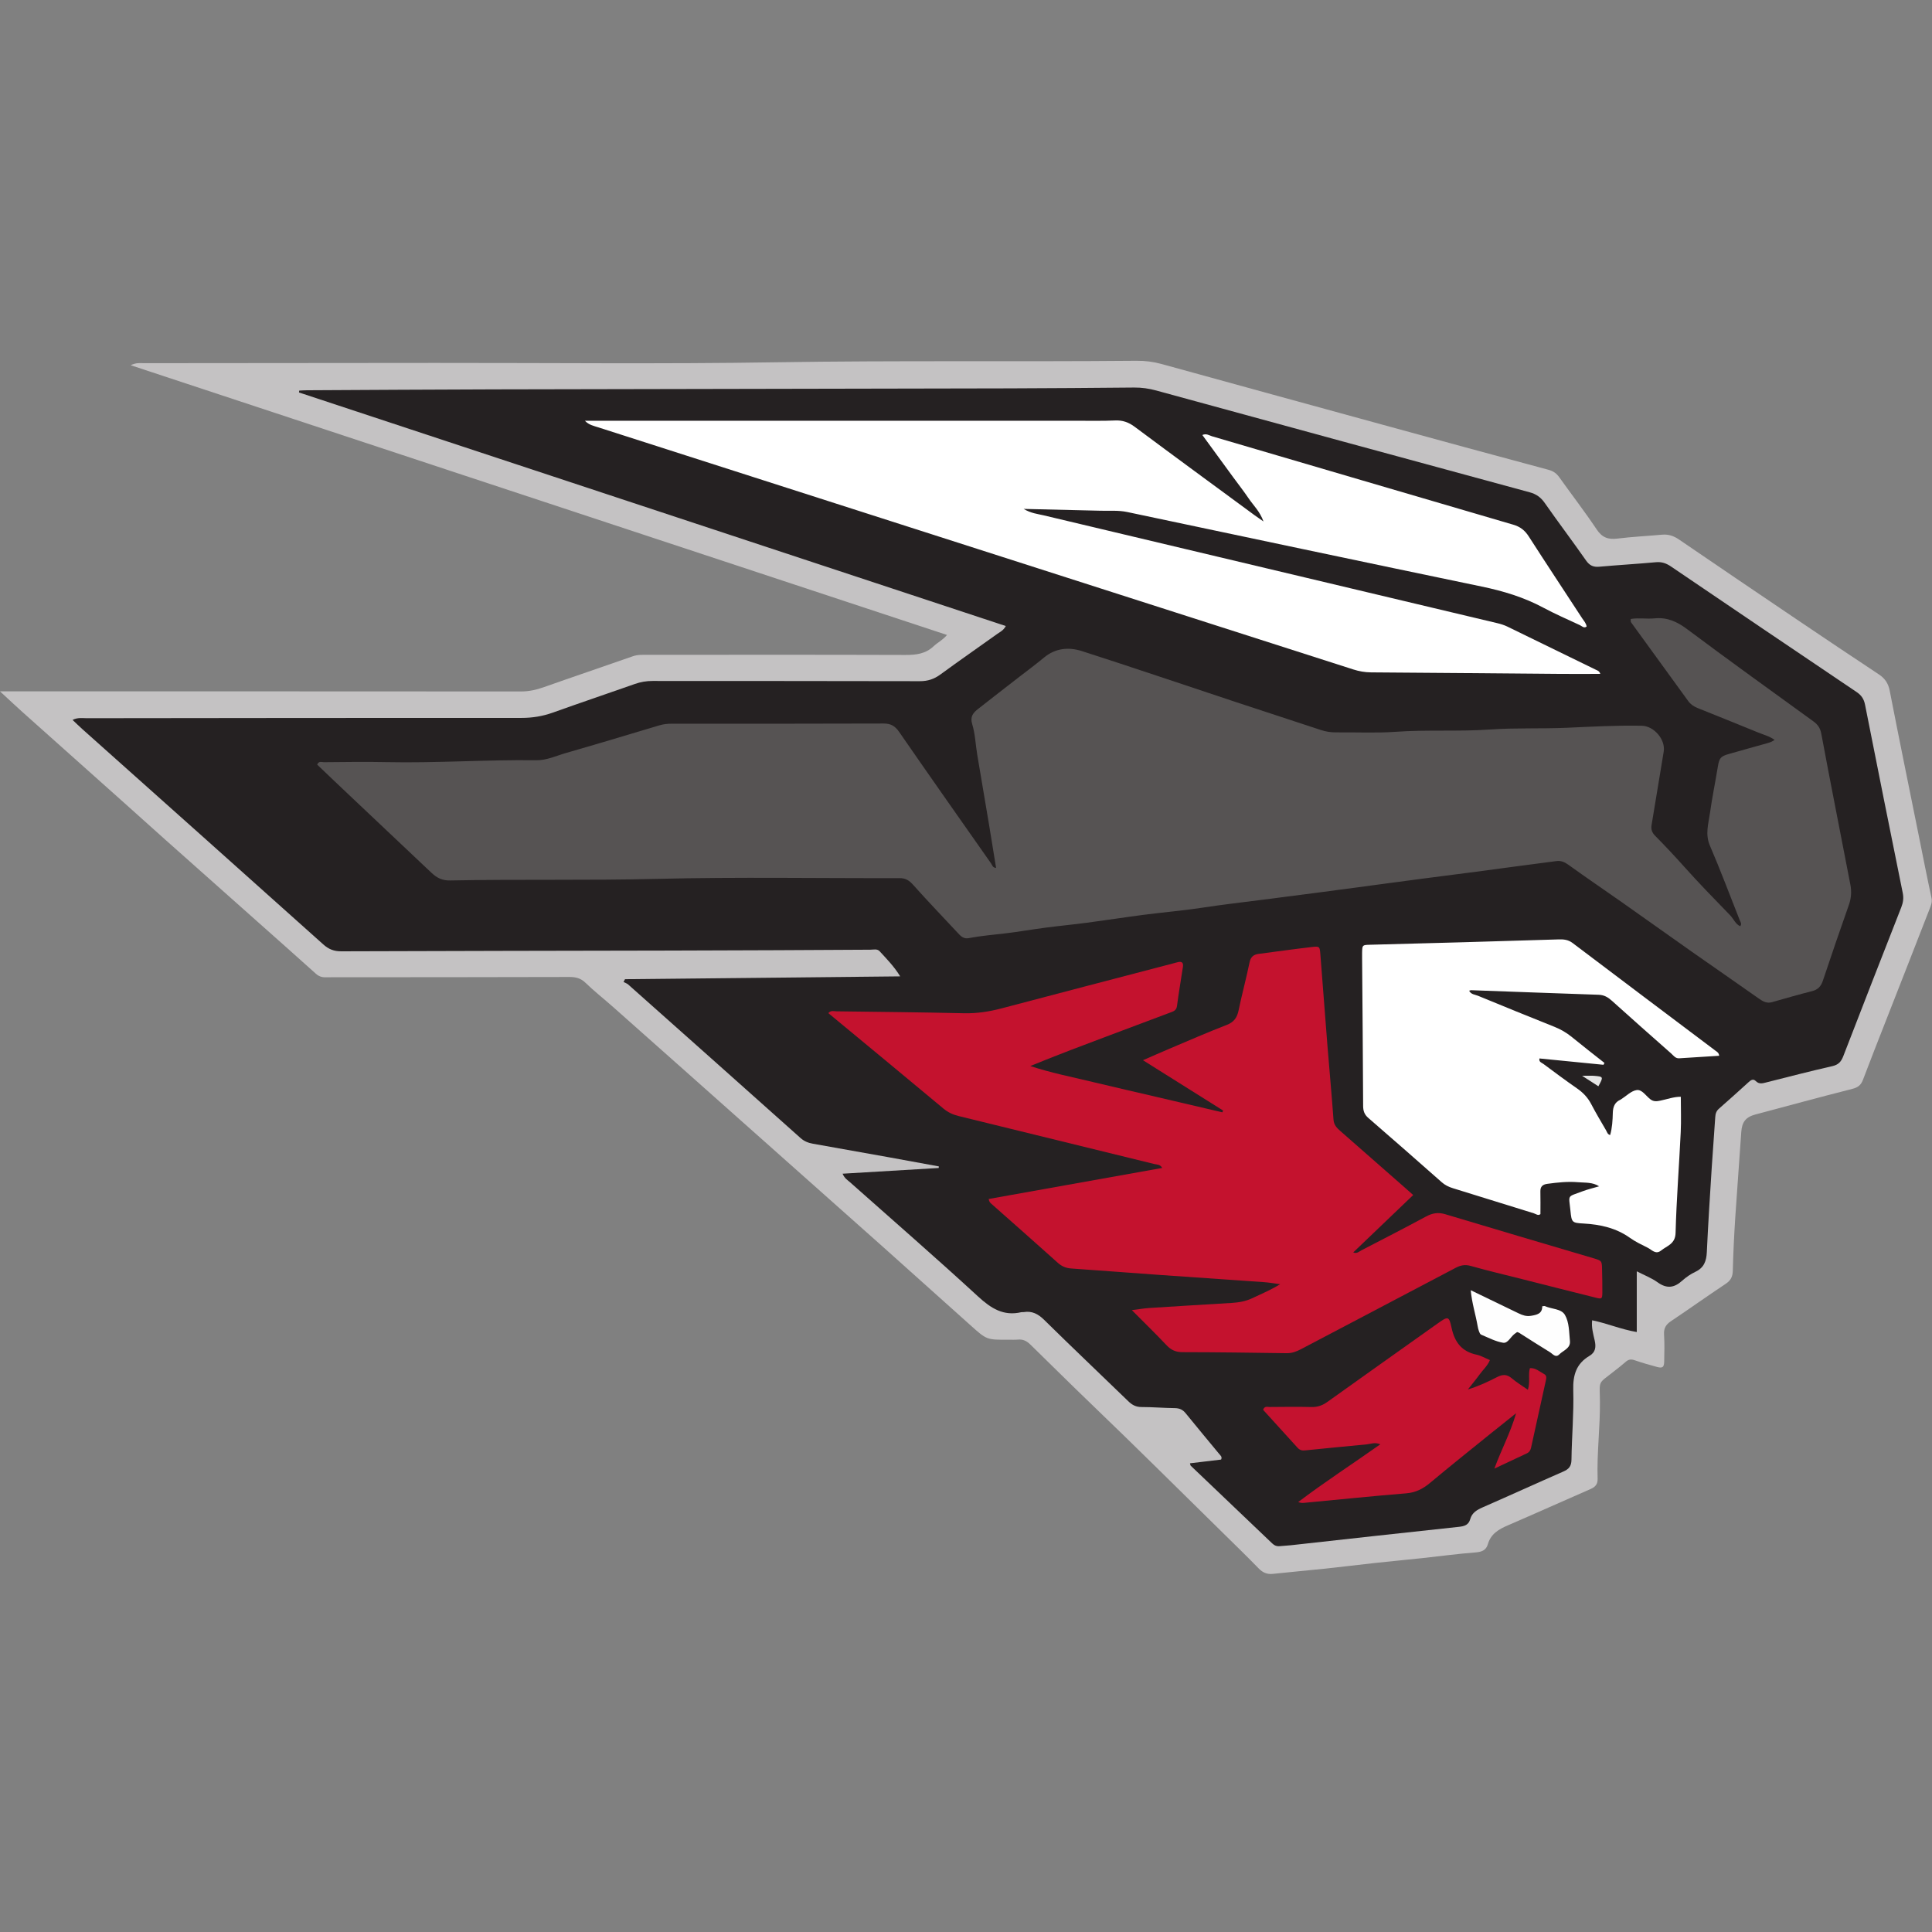
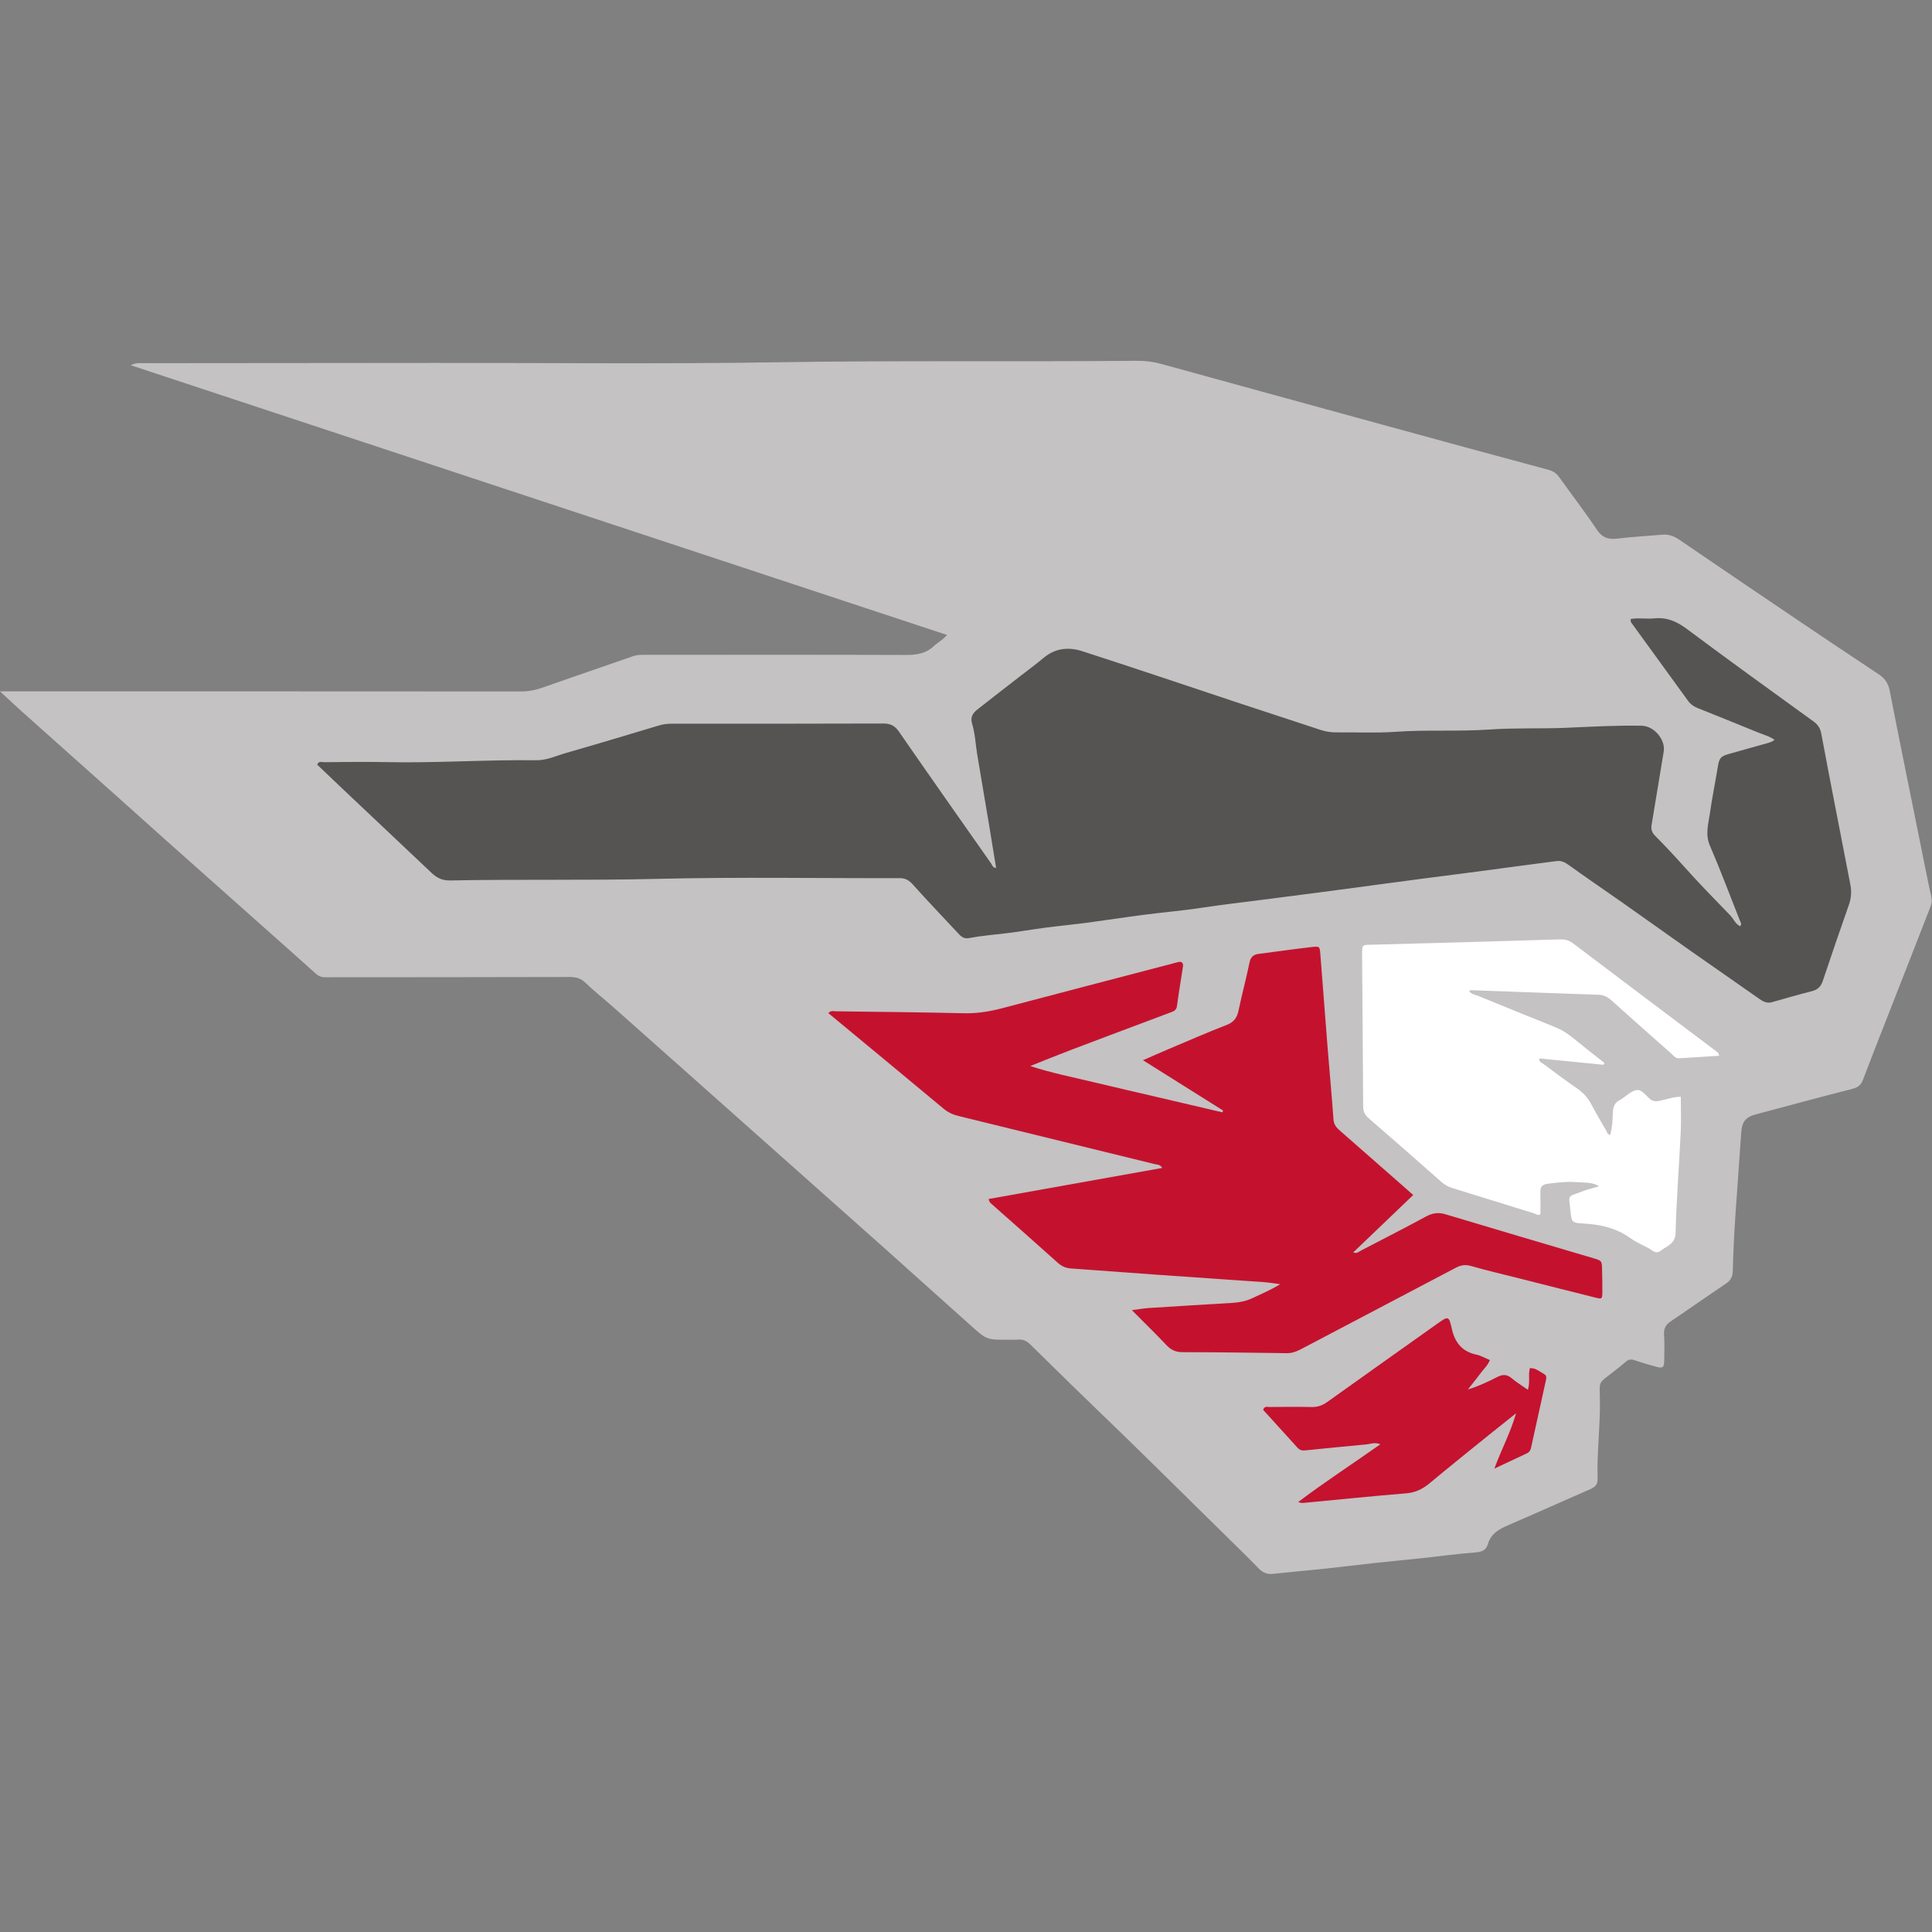
<svg xmlns="http://www.w3.org/2000/svg" width="200px" height="200px" viewBox="0 0 200 200" version="1.1">
  <rect x="0" y="0" width="200" height="200" fill="#808080" stroke="none" />
  <title>western-st</title>
  <desc>Created with Sketch.</desc>
  <g id="western-st" stroke="none" stroke-width="1" fill="none" fill-rule="evenodd">
    <g id="western-st_BGL" transform="translate(0, 0)">
      <g id="western-st" transform="translate(0, 37)">
        <g id="g10" transform="translate(100, 63.208) scale(-1, 1) rotate(-180) translate(-100, -63.208) translate(0, 0.014)" fill-rule="nonzero">
          <g id="g12" transform="translate(0, 0.417)">
            <path d="M0,91.415 C0.755,91.415 1.233,91.415 1.71,91.415 C19.116,91.415 36.522,91.419 53.928,91.405 C54.76,91.405 55.523,91.574 56.3,91.85 C59.364,92.936 62.445,93.972 65.512,95.049 C66.024,95.229 66.533,95.197 67.046,95.197 C75.934,95.202 84.822,95.213 93.71,95.184 C94.824,95.18 95.814,95.292 96.662,96.098 C97.051,96.468 97.567,96.702 98.034,97.253 C69.883,106.555 41.823,115.828 13.526,125.179 C14.13,125.465 14.525,125.388 14.897,125.389 C24.97,125.402 35.043,125.408 45.116,125.415 C56.856,125.424 68.598,125.293 80.335,125.481 C92.774,125.68 105.212,125.525 117.651,125.637 C118.546,125.645 119.407,125.536 120.271,125.297 C127.878,123.197 135.487,121.111 143.098,119.026 C148.823,117.458 154.548,115.889 160.283,114.356 C160.795,114.219 161.123,113.99 161.417,113.578 C162.704,111.771 164.062,110.014 165.294,108.171 C165.855,107.332 166.483,107.113 167.431,107.231 C168.967,107.421 170.517,107.494 172.06,107.635 C172.719,107.694 173.268,107.506 173.818,107.129 C177.969,104.29 182.133,101.471 186.301,98.657 C189.028,96.816 191.763,94.987 194.505,93.168 C195.125,92.756 195.474,92.249 195.622,91.487 C196.6,86.462 197.629,81.446 198.641,76.427 C199.071,74.296 199.487,72.162 199.948,70.038 C200.045,69.588 199.884,69.231 199.742,68.866 C198.258,65.043 196.756,61.227 195.262,57.408 C194.455,55.344 193.638,53.282 192.856,51.209 C192.653,50.668 192.344,50.416 191.769,50.27 C188.41,49.416 185.065,48.509 181.717,47.614 C180.708,47.344 180.325,46.82 180.258,45.813 C180.062,42.867 179.826,39.924 179.636,36.977 C179.517,35.134 179.425,33.288 179.38,31.441 C179.365,30.818 179.165,30.431 178.642,30.083 C176.733,28.814 174.867,27.482 172.962,26.206 C172.445,25.86 172.224,25.47 172.262,24.839 C172.318,23.916 172.297,22.988 172.278,22.063 C172.266,21.449 172.11,21.327 171.541,21.477 C170.757,21.686 169.976,21.913 169.209,22.177 C168.848,22.301 168.582,22.264 168.299,22.013 C167.912,21.67 167.499,21.358 167.093,21.037 C165.356,19.66 165.604,20.17 165.625,17.901 C165.65,15.234 165.3,12.582 165.385,9.918 C165.404,9.339 165.15,9.055 164.645,8.836 C161.798,7.598 158.969,6.32 156.117,5.092 C155.167,4.684 154.337,4.216 154.026,3.137 C153.85,2.529 153.423,2.332 152.773,2.282 C150.9,2.136 149.036,1.883 147.167,1.682 C145.553,1.509 143.937,1.359 142.323,1.184 C140.637,1 138.955,0.788 137.269,0.609 C135.435,0.415 133.597,0.257 131.764,0.058 C131.155,-0.007 130.713,0.194 130.29,0.629 C129.155,1.797 127.987,2.933 126.824,4.076 C122.227,8.589 117.662,13.135 113.014,17.594 C110.877,19.645 108.781,21.736 106.66,23.801 C106.286,24.167 105.904,24.359 105.383,24.311 C105.052,24.28 104.717,24.3 104.384,24.298 C102.143,24.285 102.144,24.287 100.475,25.784 C97.446,28.5 94.42,31.218 91.385,33.927 C88.047,36.905 84.7,39.873 81.356,42.846 C78.012,45.819 74.669,48.793 71.326,51.765 C68.7,54.098 66.076,56.433 63.446,58.761 C62.506,59.594 61.511,60.369 60.612,61.245 C60.107,61.739 59.576,61.85 58.918,61.848 C51.252,61.827 43.586,61.826 35.92,61.82 C35.179,61.819 34.438,61.831 33.698,61.816 C33.306,61.808 32.993,61.921 32.695,62.189 C30.743,63.944 28.778,65.685 26.817,67.43 C23.584,70.304 20.349,73.176 17.119,76.053 C15.6,77.406 14.092,78.771 12.575,80.125 C9.183,83.155 5.786,86.179 2.396,89.21 C1.658,89.869 0.939,90.55 0,91.415" id="path14" fill="#C4C2C3" />
-             <path d="M30.975,122.551 C31.232,122.562 31.489,122.583 31.746,122.584 C38.226,122.617 44.706,122.662 51.186,122.677 C68.962,122.718 86.738,122.742 104.515,122.781 C108.81,122.791 113.106,122.831 117.401,122.867 C118.185,122.874 118.939,122.766 119.699,122.558 C132.576,119.035 145.456,115.522 158.342,112.026 C159.03,111.84 159.5,111.506 159.909,110.921 C161.308,108.918 162.785,106.97 164.184,104.967 C164.553,104.438 164.944,104.262 165.564,104.319 C167.518,104.494 169.477,104.607 171.43,104.785 C172.026,104.839 172.494,104.671 172.975,104.345 C179.376,100 185.782,95.663 192.2,91.343 C192.7,91.006 192.954,90.615 193.069,90.03 C194.354,83.535 195.653,77.044 196.97,70.556 C197.08,70.018 197.015,69.556 196.82,69.06 C194.808,63.93 192.802,58.796 190.818,53.655 C190.598,53.086 190.321,52.763 189.687,52.619 C187.415,52.104 185.159,51.518 182.9,50.948 C182.499,50.847 182.121,50.712 181.765,51.067 C181.481,51.35 181.247,51.173 181.007,50.955 C179.993,50.034 178.975,49.117 177.945,48.213 C177.669,47.971 177.584,47.696 177.562,47.341 C177.455,45.604 177.307,43.87 177.199,42.134 C177.015,39.216 176.825,36.298 176.691,33.376 C176.648,32.449 176.405,31.751 175.509,31.329 C175.012,31.094 174.539,30.769 174.131,30.4 C173.305,29.652 172.527,29.566 171.592,30.242 C170.973,30.688 170.233,30.968 169.438,31.379 C169.438,29.245 169.438,27.208 169.438,25.094 C167.819,25.365 166.39,25.988 164.818,26.31 C164.731,25.571 164.928,24.9 165.078,24.239 C165.233,23.556 165.188,23.007 164.529,22.618 C163.174,21.818 162.819,20.632 162.863,19.082 C162.931,16.681 162.709,14.273 162.678,11.867 C162.669,11.186 162.395,10.895 161.82,10.644 C159.04,9.43 156.282,8.166 153.502,6.952 C152.897,6.687 152.382,6.394 152.193,5.717 C152.028,5.127 151.61,4.99 151.029,4.928 C145.216,4.311 139.407,3.658 133.596,3.018 C133.229,2.978 132.857,2.968 132.49,2.928 C132.17,2.893 131.922,2.996 131.691,3.218 C128.881,5.902 126.067,8.581 123.254,11.264 C123.231,11.286 123.233,11.334 123.187,11.505 C124.274,11.634 125.346,11.763 126.407,11.89 C126.55,12.174 126.336,12.322 126.203,12.482 C125.051,13.884 123.881,15.27 122.742,16.682 C122.433,17.066 122.092,17.212 121.606,17.217 C120.459,17.23 119.312,17.329 118.166,17.33 C117.596,17.33 117.201,17.541 116.805,17.926 C113.908,20.737 110.974,23.509 108.101,26.344 C107.463,26.973 106.83,27.302 105.955,27.155 C105.882,27.142 105.803,27.165 105.733,27.149 C103.875,26.712 102.581,27.549 101.242,28.781 C96.882,32.794 92.406,36.676 87.977,40.614 C87.734,40.83 87.43,40.995 87.224,41.484 C90.583,41.684 93.877,41.88 97.172,42.076 C97.178,42.13 97.183,42.184 97.189,42.239 C95.464,42.554 93.741,42.875 92.015,43.185 C89.394,43.656 86.772,44.119 84.15,44.588 C83.675,44.673 83.255,44.834 82.871,45.177 C76.935,50.483 70.986,55.775 65.035,61.065 C64.9,61.184 64.712,61.244 64.548,61.331 C64.599,61.427 64.65,61.523 64.7,61.619 C74.145,61.716 83.589,61.813 93.189,61.912 C92.554,62.944 91.788,63.719 91.057,64.515 C90.807,64.788 90.426,64.673 90.1,64.672 C86.879,64.66 83.657,64.636 80.436,64.621 C76.696,64.605 72.956,64.591 69.216,64.583 C57.92,64.56 46.625,64.546 35.329,64.505 C34.574,64.502 34.025,64.717 33.459,65.225 C25.16,72.666 16.838,80.082 8.524,87.506 C8.199,87.796 7.889,88.103 7.511,88.46 C8.047,88.729 8.525,88.637 8.982,88.637 C23.981,88.655 38.979,88.673 53.979,88.667 C55.107,88.667 56.168,88.836 57.228,89.216 C60.048,90.227 62.888,91.18 65.713,92.178 C66.316,92.391 66.914,92.493 67.554,92.492 C76.776,92.482 85.998,92.494 95.219,92.469 C96.045,92.466 96.7,92.686 97.356,93.167 C99.296,94.589 101.275,95.959 103.231,97.359 C103.521,97.567 103.874,97.712 104.12,98.178 C79.704,106.246 55.328,114.301 30.952,122.357 C30.96,122.421 30.967,122.486 30.975,122.551" id="path16" fill="#252122" />
            <path d="M103.115,73.14 C102.873,74.628 102.639,76.1 102.393,77.569 C101.986,80 101.567,82.428 101.163,84.86 C100.988,85.912 100.952,87.003 100.644,88.013 C100.398,88.817 100.751,89.203 101.256,89.6 C102.676,90.72 104.11,91.824 105.538,92.934 C106.384,93.591 107.248,94.225 108.07,94.91 C109.263,95.905 110.647,96.019 112.01,95.581 C117.21,93.909 122.382,92.149 127.567,90.431 C130.614,89.42 133.668,88.431 136.715,87.422 C137.249,87.245 137.781,87.162 138.345,87.169 C140.381,87.194 142.426,87.083 144.454,87.228 C147.707,87.461 150.969,87.24 154.211,87.466 C156.875,87.653 159.535,87.531 162.194,87.647 C164.779,87.761 167.362,87.908 169.952,87.857 C171.226,87.832 172.432,86.419 172.226,85.175 C171.805,82.636 171.392,80.094 170.967,77.555 C170.893,77.111 171.031,76.778 171.344,76.461 C172.357,75.435 173.344,74.385 174.306,73.308 C175.858,71.571 177.487,69.901 179.11,68.229 C179.463,67.865 179.642,67.332 180.143,67.103 C180.341,67.351 180.172,67.537 180.094,67.734 C179.073,70.308 178.104,72.905 177.008,75.447 C176.502,76.619 176.856,77.702 177.013,78.813 C177.239,80.414 177.565,82.001 177.827,83.598 C177.978,84.521 178.113,84.694 179.005,84.943 C180.318,85.309 181.627,85.689 182.942,86.049 C183.195,86.119 183.432,86.196 183.706,86.394 C183.151,86.787 182.543,86.933 181.981,87.165 C179.898,88.023 177.805,88.856 175.717,89.698 C175.333,89.853 175.009,90.072 174.758,90.419 C172.789,93.142 170.809,95.857 168.837,98.577 C168.802,98.626 168.822,98.715 168.806,98.908 C169.628,99.049 170.47,98.892 171.294,98.973 C172.589,99.1 173.608,98.632 174.643,97.86 C178.962,94.635 183.337,91.482 187.704,88.323 C188.182,87.977 188.429,87.629 188.544,87.009 C189.512,81.801 190.553,76.606 191.551,71.404 C191.683,70.714 191.646,70.023 191.401,69.328 C190.478,66.719 189.586,64.099 188.707,61.474 C188.514,60.897 188.21,60.543 187.6,60.388 C186.207,60.035 184.826,59.637 183.444,59.243 C182.922,59.094 182.53,59.294 182.115,59.586 C179.791,61.226 177.449,62.839 175.122,64.474 C172.706,66.174 170.302,67.894 167.886,69.594 C166.044,70.89 164.176,72.151 162.35,73.471 C161.956,73.755 161.585,73.904 161.128,73.847 C159.74,73.672 158.354,73.485 156.968,73.3 C155.581,73.116 154.196,72.925 152.81,72.744 C150.876,72.49 148.941,72.245 147.006,71.993 C145.548,71.802 144.089,71.604 142.63,71.41 C140.515,71.128 138.4,70.842 136.285,70.564 C134.459,70.324 132.634,70.093 130.808,69.857 C128.692,69.585 126.572,69.344 124.462,69.021 C122.461,68.716 120.44,68.548 118.432,68.288 C116.462,68.033 114.499,67.725 112.53,67.465 C111.106,67.277 109.676,67.143 108.252,66.956 C106.866,66.776 105.488,66.533 104.1,66.367 C102.821,66.213 101.536,66.112 100.268,65.868 C99.865,65.791 99.56,65.97 99.288,66.262 C97.701,67.967 96.083,69.644 94.532,71.382 C94.125,71.838 93.759,72.082 93.137,72.08 C84.768,72.058 76.394,72.21 68.03,72.005 C60.886,71.83 53.746,71.981 46.606,71.84 C45.793,71.824 45.239,72.091 44.659,72.64 C41.866,75.284 39.063,77.919 36.271,80.564 C35.118,81.657 33.965,82.745 32.834,83.832 C33,84.236 33.303,84.081 33.526,84.083 C35.674,84.099 37.822,84.137 39.969,84.091 C45.151,83.98 50.325,84.352 55.505,84.284 C56.599,84.269 57.587,84.748 58.608,85.041 C61.832,85.967 65.045,86.931 68.257,87.897 C68.693,88.028 69.122,88.068 69.567,88.068 C76.863,88.068 84.158,88.059 91.453,88.087 C92.21,88.09 92.649,87.84 93.079,87.218 C96.227,82.66 99.419,78.131 102.601,73.597 C102.72,73.427 102.755,73.16 103.115,73.14" id="path18" fill="#565353" />
            <path d="M126.617,48.022 C123.91,49.721 121.204,51.421 118.32,53.232 C119.36,53.684 120.192,54.055 121.031,54.409 C123.008,55.243 124.974,56.107 126.975,56.879 C127.73,57.17 128.058,57.625 128.215,58.379 C128.562,60.044 129.009,61.687 129.352,63.353 C129.472,63.934 129.771,64.172 130.301,64.241 C132.134,64.479 133.964,64.737 135.8,64.95 C136.602,65.043 136.62,64.997 136.681,64.224 C136.926,61.089 137.159,57.954 137.41,54.82 C137.616,52.239 137.858,49.662 138.044,47.08 C138.084,46.522 138.395,46.215 138.758,45.897 C140.874,44.041 142.988,42.185 145.104,40.329 C145.464,40.013 145.822,39.694 146.295,39.276 C144.208,37.279 142.163,35.322 140.086,33.334 C140.478,33.178 140.694,33.43 140.93,33.551 C143.165,34.707 145.404,35.857 147.62,37.051 C148.281,37.406 148.88,37.512 149.621,37.287 C154.72,35.75 159.831,34.251 164.937,32.738 C165.827,32.474 165.829,32.472 165.846,31.526 C165.861,30.749 165.885,29.971 165.875,29.194 C165.866,28.52 165.831,28.489 165.164,28.656 C162.616,29.289 160.073,29.939 157.528,30.582 C155.771,31.026 154.005,31.438 152.263,31.933 C151.667,32.102 151.205,32.012 150.686,31.738 C145.35,28.922 140.005,26.124 134.667,23.313 C134.199,23.067 133.74,22.896 133.196,22.904 C129.604,22.956 126.012,23.005 122.42,23.01 C121.729,23.011 121.242,23.219 120.772,23.715 C119.637,24.918 118.45,26.072 117.17,27.361 C117.893,27.452 118.429,27.547 118.969,27.582 C121.812,27.766 124.656,27.936 127.5,28.107 C128.244,28.151 128.961,28.275 129.647,28.6 C130.604,29.054 131.582,29.461 132.52,30.046 C131.954,30.119 131.389,30.219 130.82,30.26 C127.241,30.514 123.66,30.75 120.081,31.003 C117.019,31.22 113.957,31.459 110.895,31.672 C110.353,31.71 109.92,31.886 109.507,32.258 C107.25,34.289 104.969,36.293 102.696,38.307 C102.56,38.427 102.401,38.53 102.35,38.867 C108.322,39.935 114.299,41.004 120.309,42.079 C120.106,42.462 119.754,42.421 119.481,42.489 C112.732,44.152 105.981,45.805 99.228,47.455 C98.646,47.597 98.137,47.831 97.663,48.227 C93.714,51.524 89.746,54.798 85.749,58.107 C86.009,58.416 86.321,58.297 86.58,58.294 C90.985,58.239 95.39,58.194 99.794,58.094 C101.145,58.063 102.435,58.268 103.73,58.611 C109.593,60.163 115.462,61.688 121.328,63.224 C121.543,63.28 121.755,63.345 121.972,63.393 C122.387,63.484 122.512,63.267 122.457,62.901 C122.252,61.549 122.017,60.2 121.842,58.845 C121.779,58.354 121.43,58.274 121.096,58.148 C119.055,57.376 117.009,56.614 114.965,55.847 C112.198,54.808 109.431,53.766 106.654,52.629 C108.801,51.921 111.006,51.487 113.187,50.962 C115.415,50.427 117.65,49.918 119.881,49.396 C122.1,48.877 124.319,48.357 126.537,47.837 C126.564,47.899 126.59,47.96 126.617,48.022" id="path20" fill="#C4122E" />
-             <path d="M60.552,119.427 C64.514,119.427 68.476,119.427 72.437,119.427 C85.51,119.427 98.583,119.426 111.656,119.427 C112.915,119.428 114.176,119.401 115.433,119.458 C116.216,119.493 116.833,119.274 117.465,118.802 C121.59,115.726 125.742,112.688 129.887,109.639 C130.123,109.465 130.368,109.302 130.796,109.002 C130.418,110.058 129.742,110.673 129.253,111.399 C128.757,112.135 128.207,112.835 127.682,113.551 C127.135,114.298 126.589,115.045 126.044,115.793 C125.522,116.507 125.001,117.221 124.467,117.953 C124.884,118.143 125.178,117.907 125.475,117.82 C135.868,114.773 146.256,111.706 156.652,108.67 C157.382,108.456 157.855,108.079 158.257,107.452 C160.077,104.619 161.939,101.812 163.778,98.991 C163.955,98.719 164.198,98.475 164.247,98.124 C163.958,97.914 163.76,98.174 163.55,98.27 C162.276,98.862 160.985,99.425 159.748,100.087 C157.74,101.163 155.61,101.803 153.385,102.265 C141.149,104.807 128.923,107.399 116.695,109.98 C115.776,110.175 114.851,110.089 113.929,110.114 C111.339,110.182 108.749,110.238 105.964,110.303 C106.729,109.845 107.415,109.785 108.064,109.631 C123.708,105.909 139.356,102.196 155.001,98.475 C155.358,98.391 155.717,98.278 156.046,98.119 C159.107,96.635 162.162,95.139 165.219,93.645 C165.375,93.569 165.565,93.528 165.661,93.224 C164.135,93.224 162.643,93.213 161.151,93.225 C154.746,93.277 148.342,93.341 141.937,93.381 C141.296,93.385 140.694,93.491 140.091,93.684 C114.045,102.038 87.998,110.387 61.952,118.741 C61.472,118.895 60.964,118.989 60.552,119.427" id="path22" fill="#FFFFFF" />
            <path d="M165.995,52.758 C163.789,52.977 161.583,53.195 159.362,53.414 C159.285,53.04 159.595,52.978 159.768,52.85 C160.926,51.989 162.083,51.124 163.269,50.302 C163.894,49.869 164.376,49.355 164.727,48.678 C165.205,47.759 165.741,46.871 166.259,45.975 C166.365,45.793 166.41,45.551 166.681,45.486 C166.899,46.24 166.937,47.015 166.958,47.787 C166.975,48.392 167.147,48.871 167.729,49.136 C167.762,49.151 167.793,49.173 167.825,49.192 C168.356,49.527 168.858,50.056 169.427,50.142 C169.973,50.224 170.381,49.546 170.839,49.192 C171.185,48.924 171.509,48.97 171.881,49.048 C172.594,49.196 173.289,49.456 173.997,49.447 C173.997,48.192 174.045,46.98 173.987,45.772 C173.821,42.297 173.548,38.826 173.455,35.35 C173.424,34.201 172.577,34.031 171.959,33.533 C171.391,33.076 171.001,33.605 170.573,33.818 C169.945,34.131 169.301,34.438 168.732,34.843 C167.29,35.869 165.669,36.227 163.942,36.326 C162.73,36.395 162.694,36.428 162.572,37.653 C162.4,39.366 162.178,39.041 163.824,39.663 C164.373,39.871 164.95,40.003 165.542,40.178 C164.859,40.622 164.1,40.538 163.377,40.6 C162.303,40.694 161.235,40.579 160.169,40.433 C159.692,40.368 159.447,40.15 159.46,39.64 C159.479,38.869 159.465,38.098 159.465,37.301 C159.228,37.099 159,37.318 158.777,37.386 C155.987,38.246 153.201,39.122 150.411,39.98 C149.979,40.113 149.598,40.293 149.253,40.597 C146.727,42.827 144.197,45.052 141.649,47.256 C141.243,47.606 141.114,47.978 141.112,48.499 C141.09,53.608 141.044,58.717 141.004,63.826 C141.003,64.011 141,64.196 141.005,64.381 C141.026,65.154 141.027,65.162 141.811,65.184 C145.03,65.273 148.25,65.353 151.469,65.444 C154.761,65.537 158.054,65.637 161.347,65.738 C161.869,65.755 162.337,65.713 162.797,65.364 C167.725,61.631 172.669,57.921 177.607,54.202 C177.747,54.097 177.929,54.018 177.968,53.692 C176.586,53.604 175.205,53.516 173.824,53.43 C173.435,53.406 173.239,53.717 172.998,53.93 C170.944,55.744 168.89,57.556 166.856,59.392 C166.452,59.756 166.051,59.988 165.493,60.007 C161.09,60.155 156.688,60.321 152.287,60.48 C152.226,60.481 152.165,60.448 152.087,60.426 C152.277,60.034 152.694,60.03 153.009,59.9 C155.639,58.812 158.278,57.744 160.921,56.687 C161.581,56.422 162.175,56.075 162.725,55.625 C163.835,54.717 164.969,53.84 166.093,52.951 C166.06,52.887 166.027,52.823 165.995,52.758" id="path24" fill="#FFFFFF" />
            <path d="M154.697,10.957 C155.42,12.928 156.338,14.602 156.946,16.687 C155.93,15.877 155.123,15.241 154.324,14.594 C152.224,12.894 150.111,11.208 148.037,9.476 C147.305,8.865 146.56,8.476 145.576,8.396 C142.039,8.109 138.509,7.742 134.975,7.408 C134.797,7.392 134.616,7.406 134.389,7.493 C137.131,9.574 140.018,11.44 142.89,13.471 C142.321,13.713 141.905,13.506 141.483,13.465 C139.35,13.258 137.215,13.058 135.082,12.839 C134.752,12.805 134.524,12.89 134.305,13.134 C133.12,14.451 131.924,15.757 130.755,17.044 C130.911,17.469 131.216,17.331 131.442,17.333 C132.886,17.347 134.331,17.364 135.774,17.33 C136.402,17.316 136.907,17.501 137.411,17.861 C141.205,20.575 145.011,23.27 148.812,25.971 C149.91,26.751 149.999,26.771 150.273,25.506 C150.594,24.021 151.333,23.069 152.856,22.748 C153.316,22.651 153.742,22.394 154.233,22.19 C153.99,21.591 153.531,21.201 153.192,20.732 C152.849,20.255 152.47,19.805 151.954,19.148 C153.164,19.524 154.083,19.973 154.988,20.435 C155.555,20.724 155.996,20.729 156.495,20.306 C156.991,19.885 157.556,19.544 158.164,19.117 C158.428,19.926 158.174,20.639 158.373,21.351 C158.967,21.403 159.377,20.989 159.847,20.743 C160.145,20.588 160.075,20.294 160.021,20.05 C159.518,17.739 159,15.431 158.495,13.12 C158.435,12.844 158.307,12.649 158.05,12.529 C156.992,12.035 155.935,11.538 154.697,10.957" id="path26" fill="#C4122F" />
-             <path d="M152.249,29.422 C153.969,28.592 155.592,27.816 157.208,27.027 C157.615,26.829 158.008,26.695 158.481,26.772 C159.099,26.873 159.66,26.988 159.654,27.76 C159.79,27.769 159.872,27.8 159.928,27.775 C160.625,27.456 161.619,27.521 162.001,26.866 C162.452,26.091 162.426,25.083 162.518,24.166 C162.595,23.395 161.828,23.197 161.413,22.775 C161.036,22.39 160.736,22.831 160.453,23.004 C159.38,23.657 158.325,24.343 157.262,25.014 C157.202,25.052 157.125,25.063 157.051,25.09 C156.964,25.027 156.873,24.964 156.784,24.898 C156.376,24.592 156.089,23.905 155.602,23.984 C154.817,24.11 154.075,24.512 153.325,24.823 C153.217,24.868 153.149,25.052 153.099,25.185 C153.034,25.356 152.994,25.539 152.962,25.721 C152.757,26.915 152.372,28.076 152.249,29.422" id="path28" fill="#FEFEFE" />
-             <path d="M163.778,51.619 C164.374,51.619 164.706,51.642 165.033,51.615 C165.995,51.534 166.001,51.51 165.463,50.534 C164.958,50.859 164.458,51.181 163.778,51.619" id="path30" fill="#E6E6E6" />
          </g>
        </g>
      </g>
    </g>
  </g>
</svg>